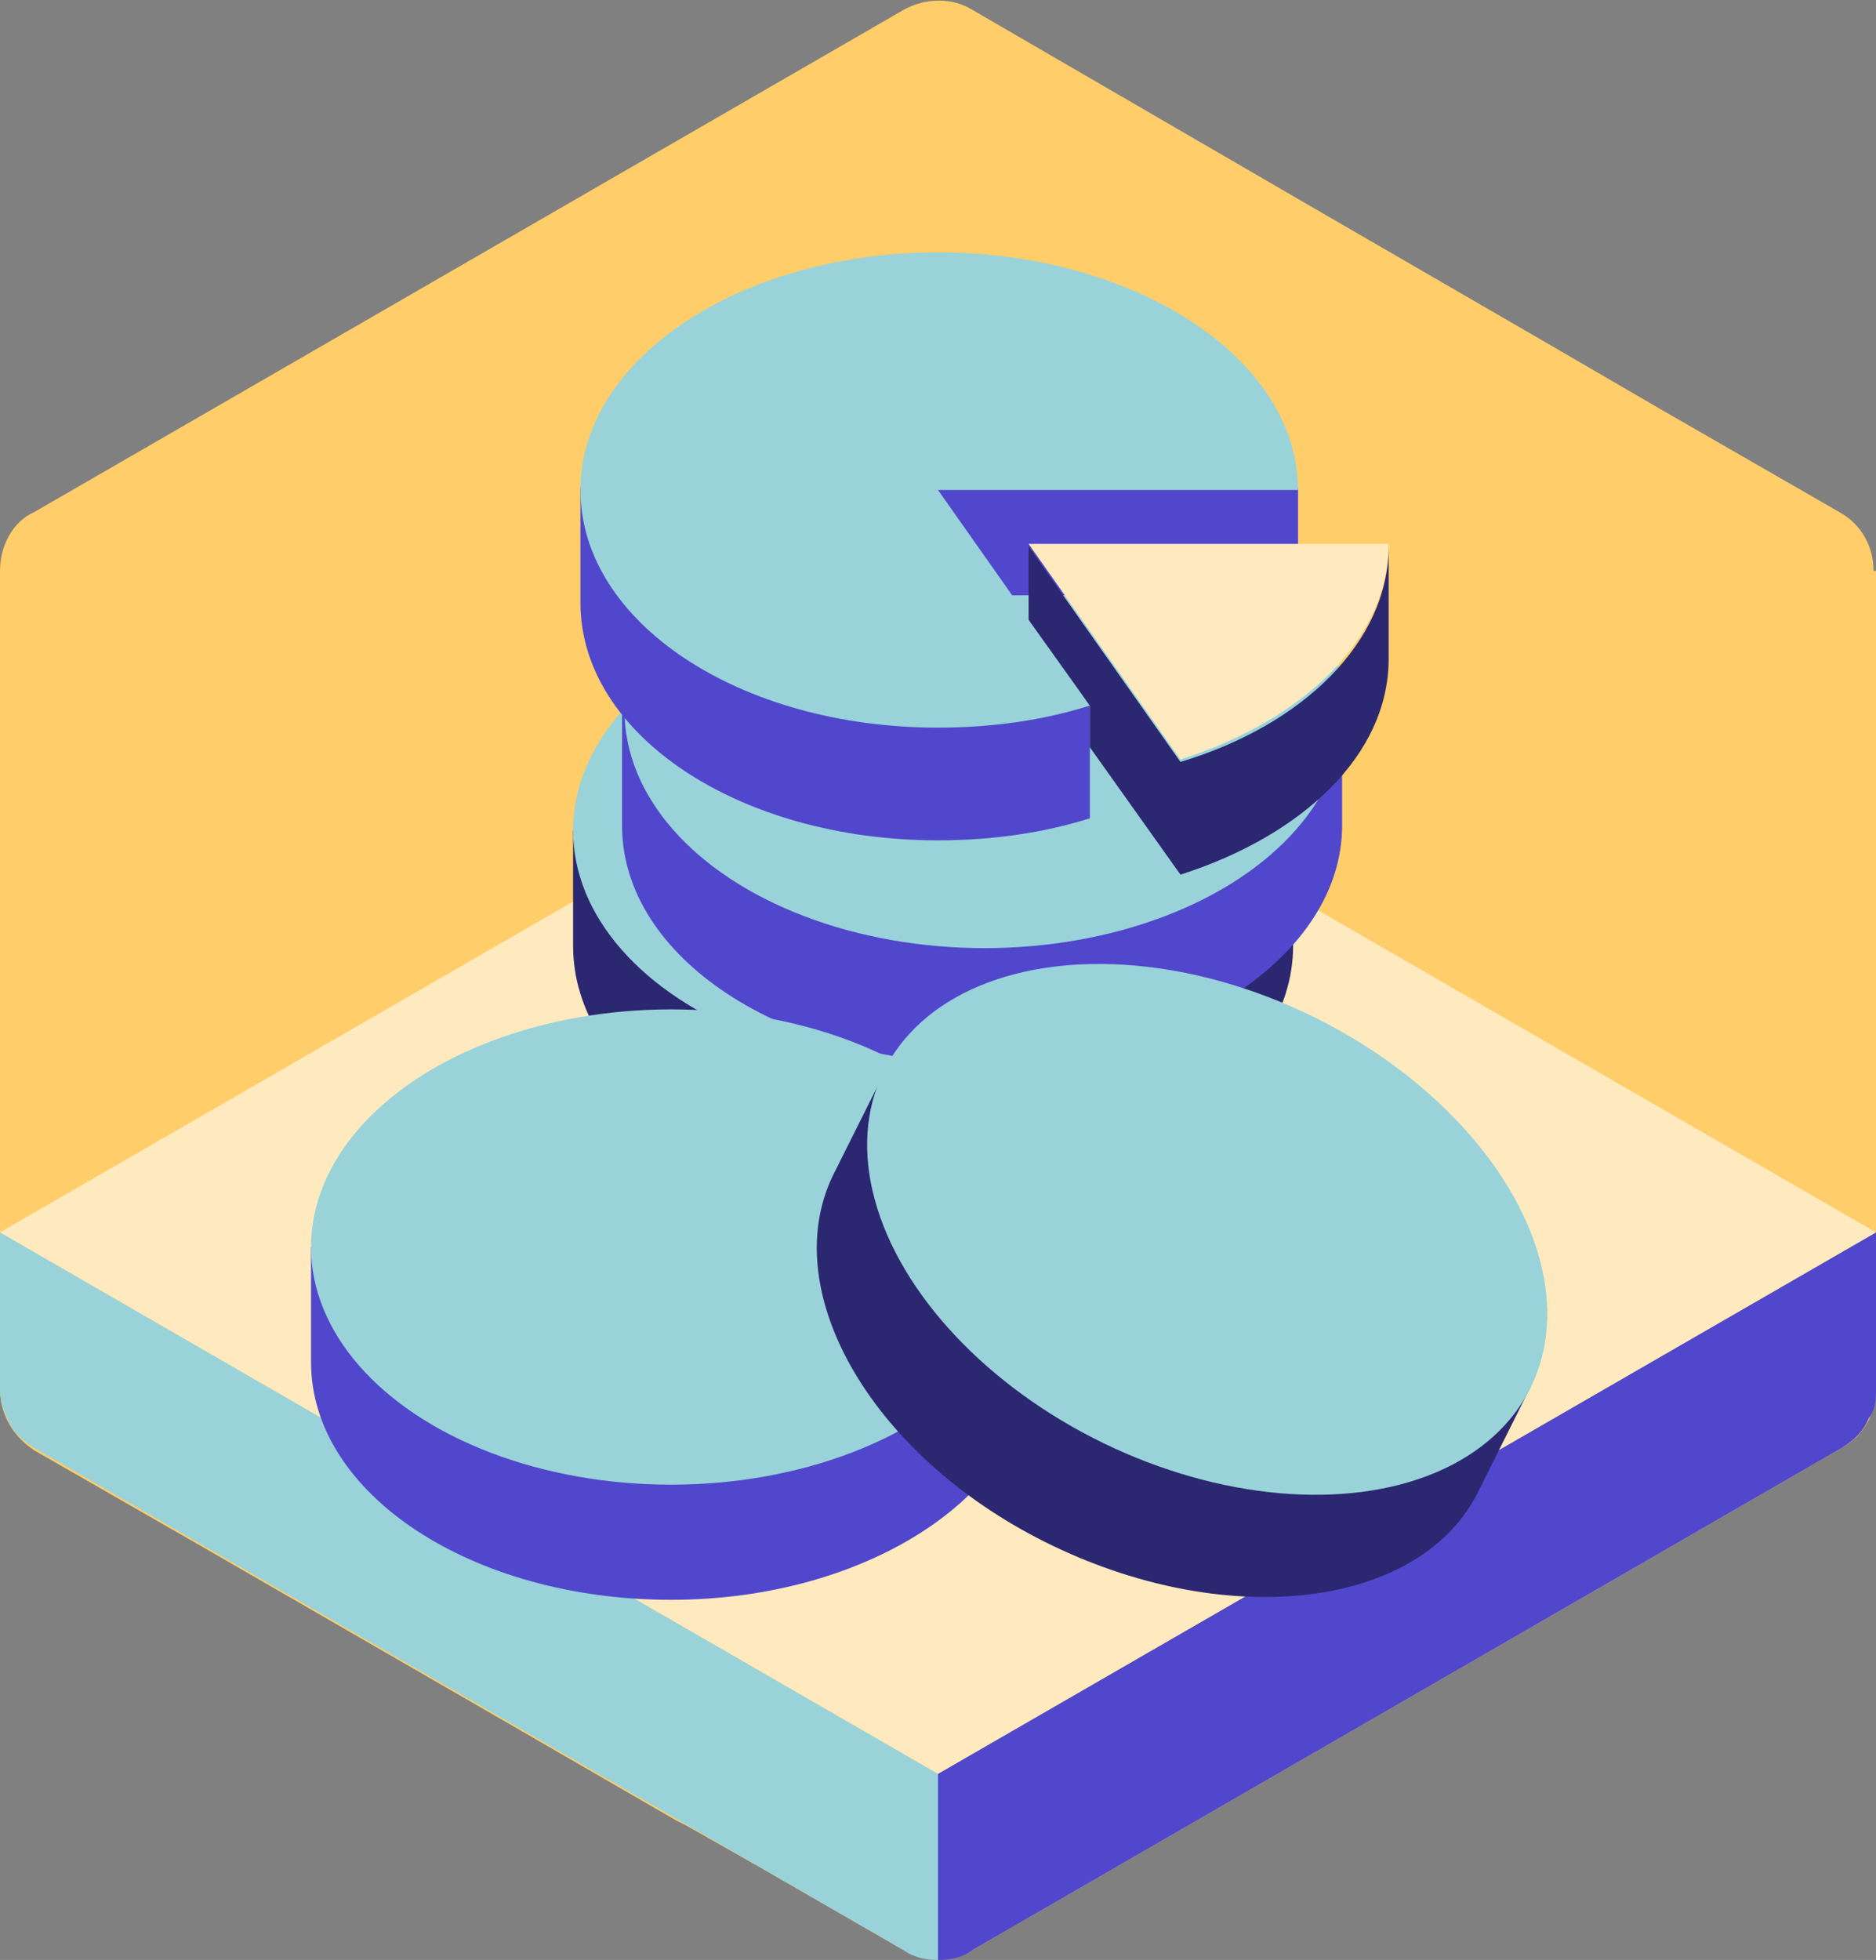
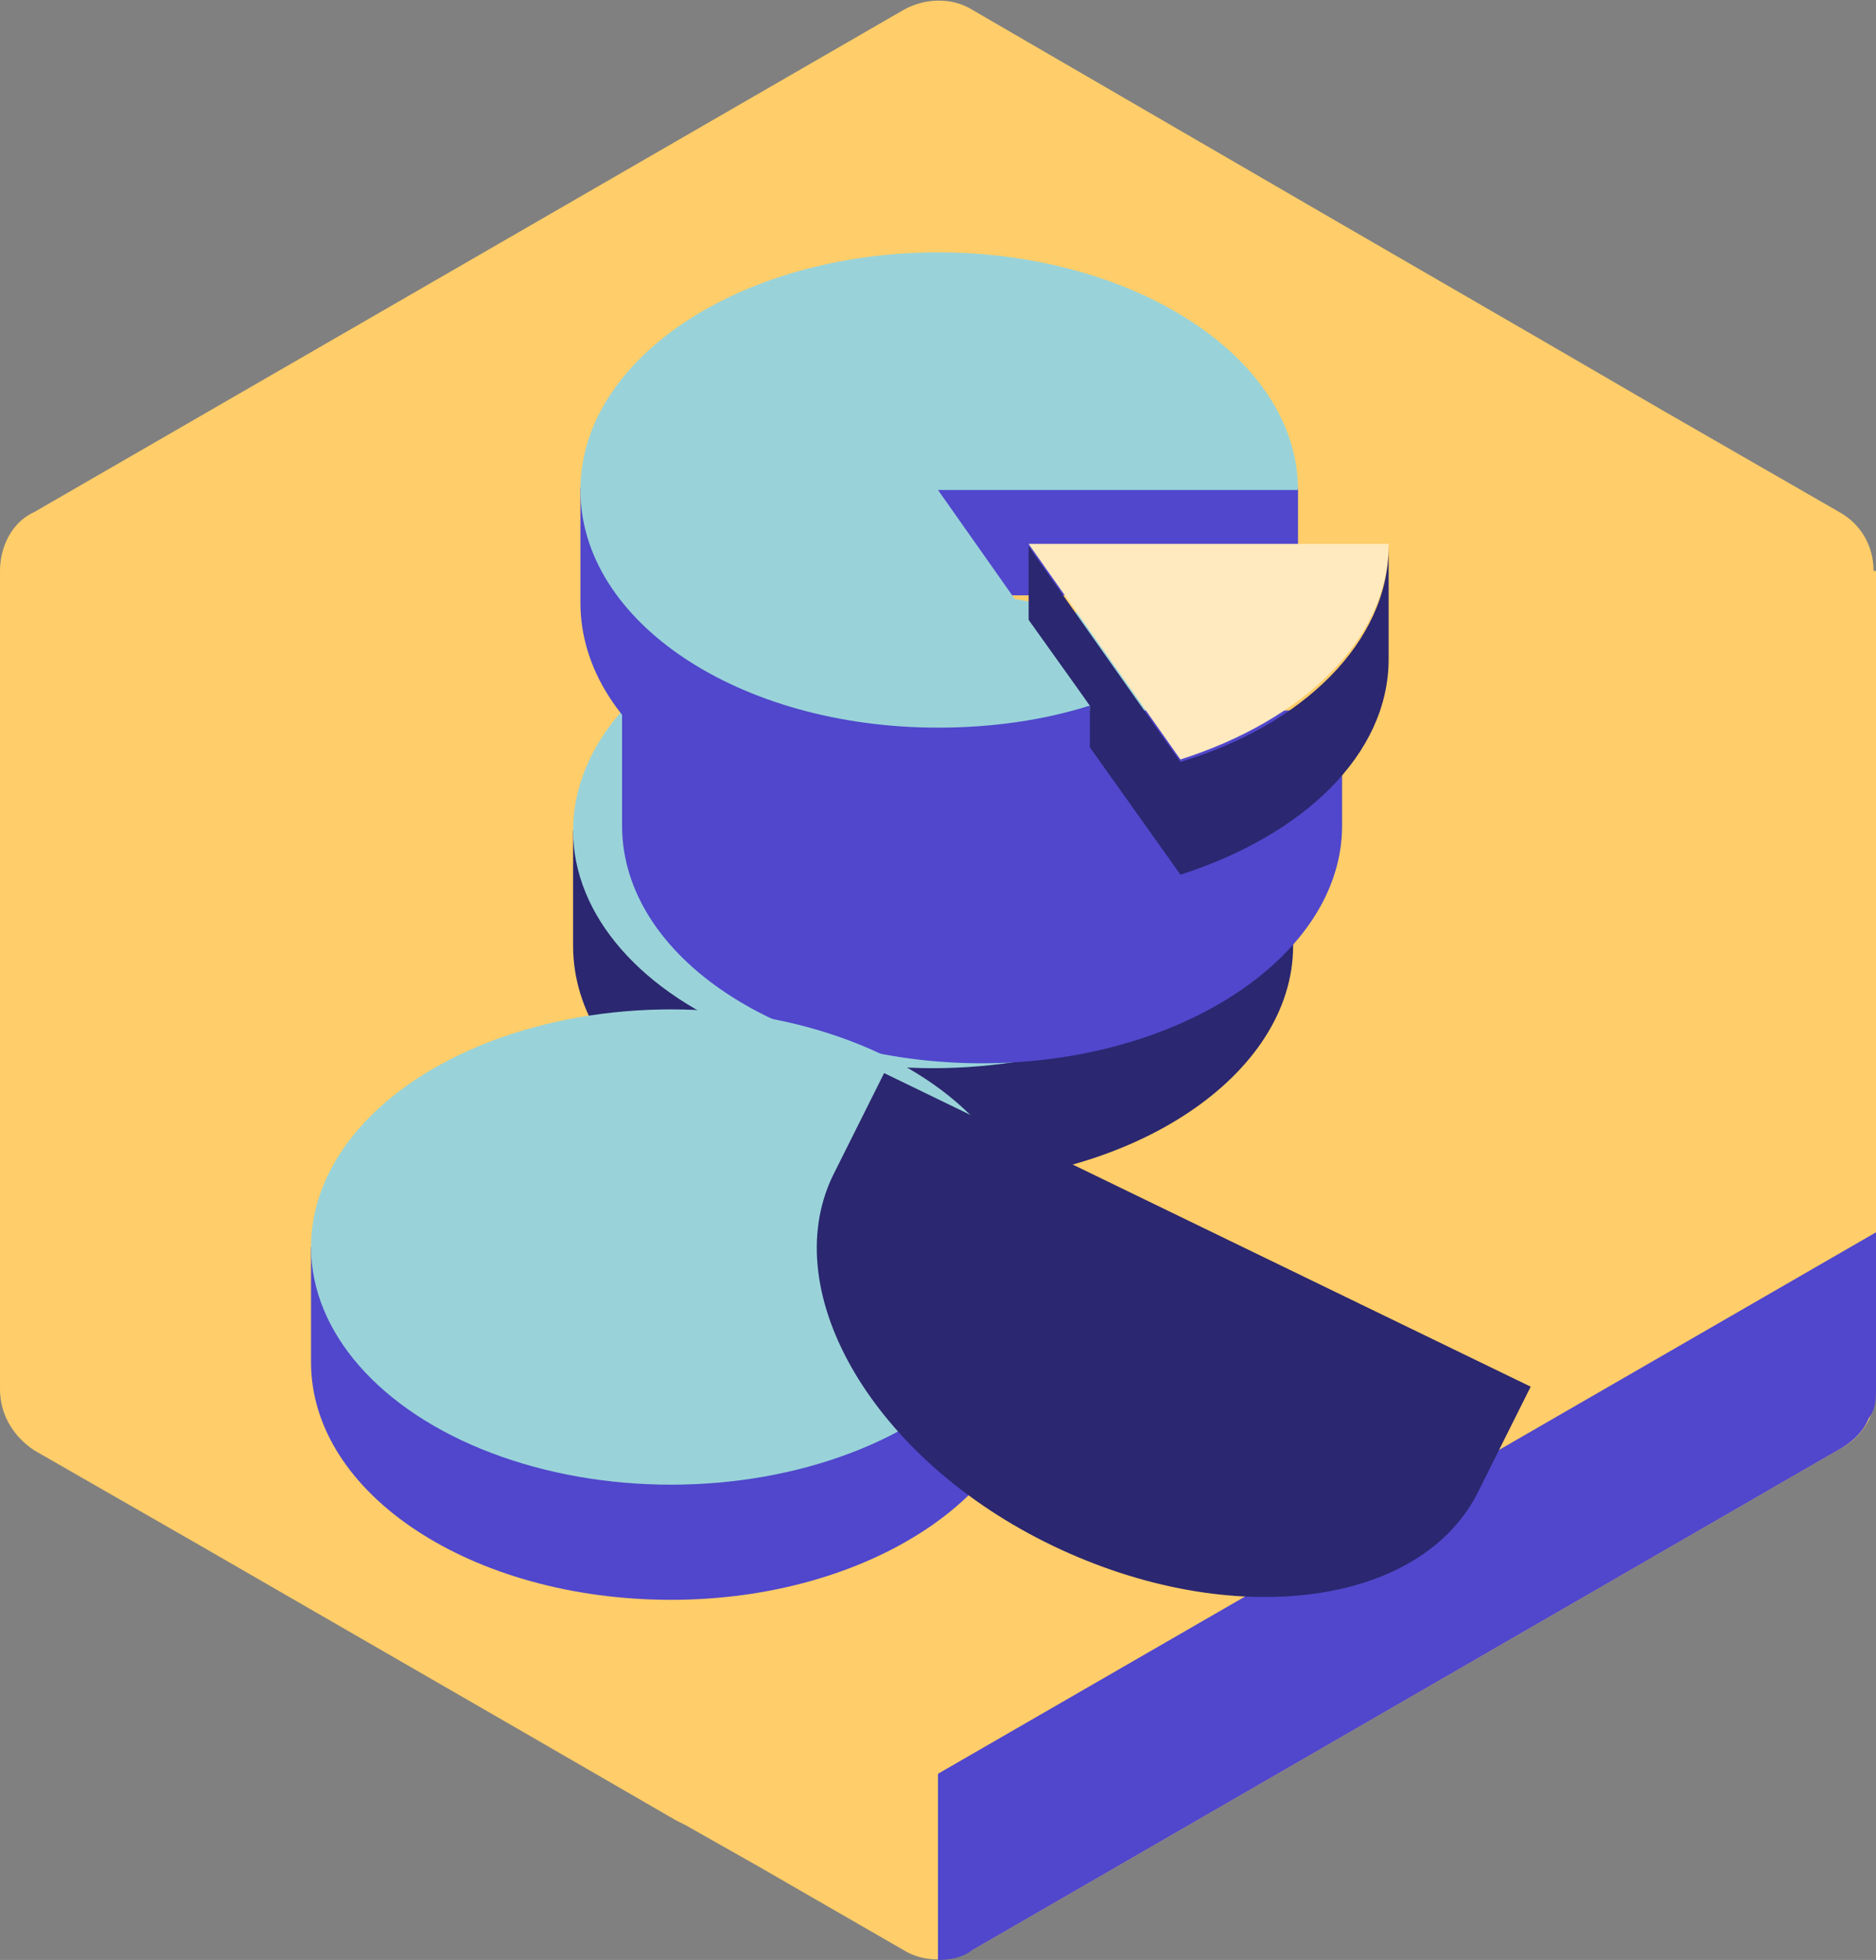
<svg xmlns="http://www.w3.org/2000/svg" id="Ebene_1" version="1.1" viewBox="0 0 76.6 80">
  <rect x="0" y="0" width="76.6" height="80" fill="#808080" stroke="none" />
  <defs>
    <style>
      .st0 {
        fill: #ffeabf;
      }

      .st1 {
        fill: #5047cc;
      }

      .st2 {
        fill: #99d3d9;
      }

      .st3 {
        fill: #2b2770;
      }

      .st4 {
        fill: #ffcd69;
      }
    </style>
  </defs>
  <path class="st4" d="M76.6,23.3v33.4c0,1-.5,1.9-1.4,2.4l-35.5,20.5c-.9.5-2,.5-2.8,0l-5.9-3.4-3-1.7-.4-.2-6.4-3.7-13-7.5-6.8-3.9h0C.5,58.6,0,57.7,0,56.7V23.3c0-1,.5-2,1.4-2.4L36.9.4c.9-.5,2-.5,2.8,0l14.3,8.3,9.5,5.5,4.3,2.5,7.3,4.2c.9.5,1.4,1.4,1.4,2.4Z" />
  <g>
    <path class="st1" d="M76.6,50.3v6.4c0,.4,0,.8-.3,1.2-.2.5-.6.9-1.1,1.2l-35.5,20.5c-.4.3-.9.4-1.4.4v-7.6l38.3-22.1Z" />
-     <path class="st2" d="M38.3,72.4v7.6c-.5,0-1-.1-1.4-.4L1.4,59.1h0c-.5-.3-.9-.7-1.1-1.2-.2-.4-.3-.8-.3-1.2v-6.4l38.3,22.1Z" />
-     <polygon class="st0" points="76.6 50.3 38.3 28.2 0 50.3 38.3 72.4 76.6 50.3" />
  </g>
  <g>
    <path class="st3" d="M52.8,33.9v4.7c0,5.3-6.6,9.7-14.7,9.7s-14.7-4.3-14.7-9.7v-4.7h29.3Z" />
    <ellipse class="st2" cx="38.1" cy="33.9" rx="14.7" ry="9.7" />
  </g>
  <g>
    <path class="st1" d="M54.8,29v4.7c0,5.3-6.6,9.7-14.7,9.7s-14.7-4.3-14.7-9.7v-4.7h29.3Z" />
-     <ellipse class="st2" cx="40.2" cy="29" rx="14.7" ry="9.7" />
  </g>
  <g>
    <path class="st1" d="M53,24.3h-13.6l5.1,4.4v4.7c-1.9.6-4,.9-6.2.9-8.1,0-14.6-4.3-14.6-9.7v-4.7h29.3v4.4Z" />
    <path class="st2" d="M38.3,20l6.2,8.8c-1.9.6-4,.9-6.2.9-8.1,0-14.6-4.3-14.6-9.7s6.6-9.7,14.6-9.7,14.7,4.3,14.7,9.7h-14.7Z" />
    <path class="st0" d="M56.7,22.2c0,3.9-3.5,7.2-8.5,8.8l-6.2-8.8h14.7Z" />
    <path class="st3" d="M56.7,22.2v4.7c0,3.9-3.5,7.2-8.5,8.8l-3.7-5.2v-1.7l-2.5-3.5v-3l6.2,8.8c5-1.5,8.5-4.9,8.5-8.8Z" />
  </g>
  <g>
    <path class="st1" d="M42.1,50.9v4.7c0,5.3-6.6,9.7-14.7,9.7s-14.7-4.3-14.7-9.7v-4.7h29.3Z" />
    <ellipse class="st2" cx="27.4" cy="50.9" rx="14.7" ry="9.7" />
  </g>
  <g>
    <path class="st3" d="M62.5,56.6l-2.1,4.2c-2.3,4.8-10.1,5.8-17.4,2.3-7.3-3.5-11.3-10.3-9-15.1l2.1-4.2,26.4,12.8Z" />
-     <ellipse class="st2" cx="49.3" cy="50.2" rx="9.7" ry="14.7" transform="translate(-17.4 72.6) rotate(-64.1)" />
  </g>
</svg>